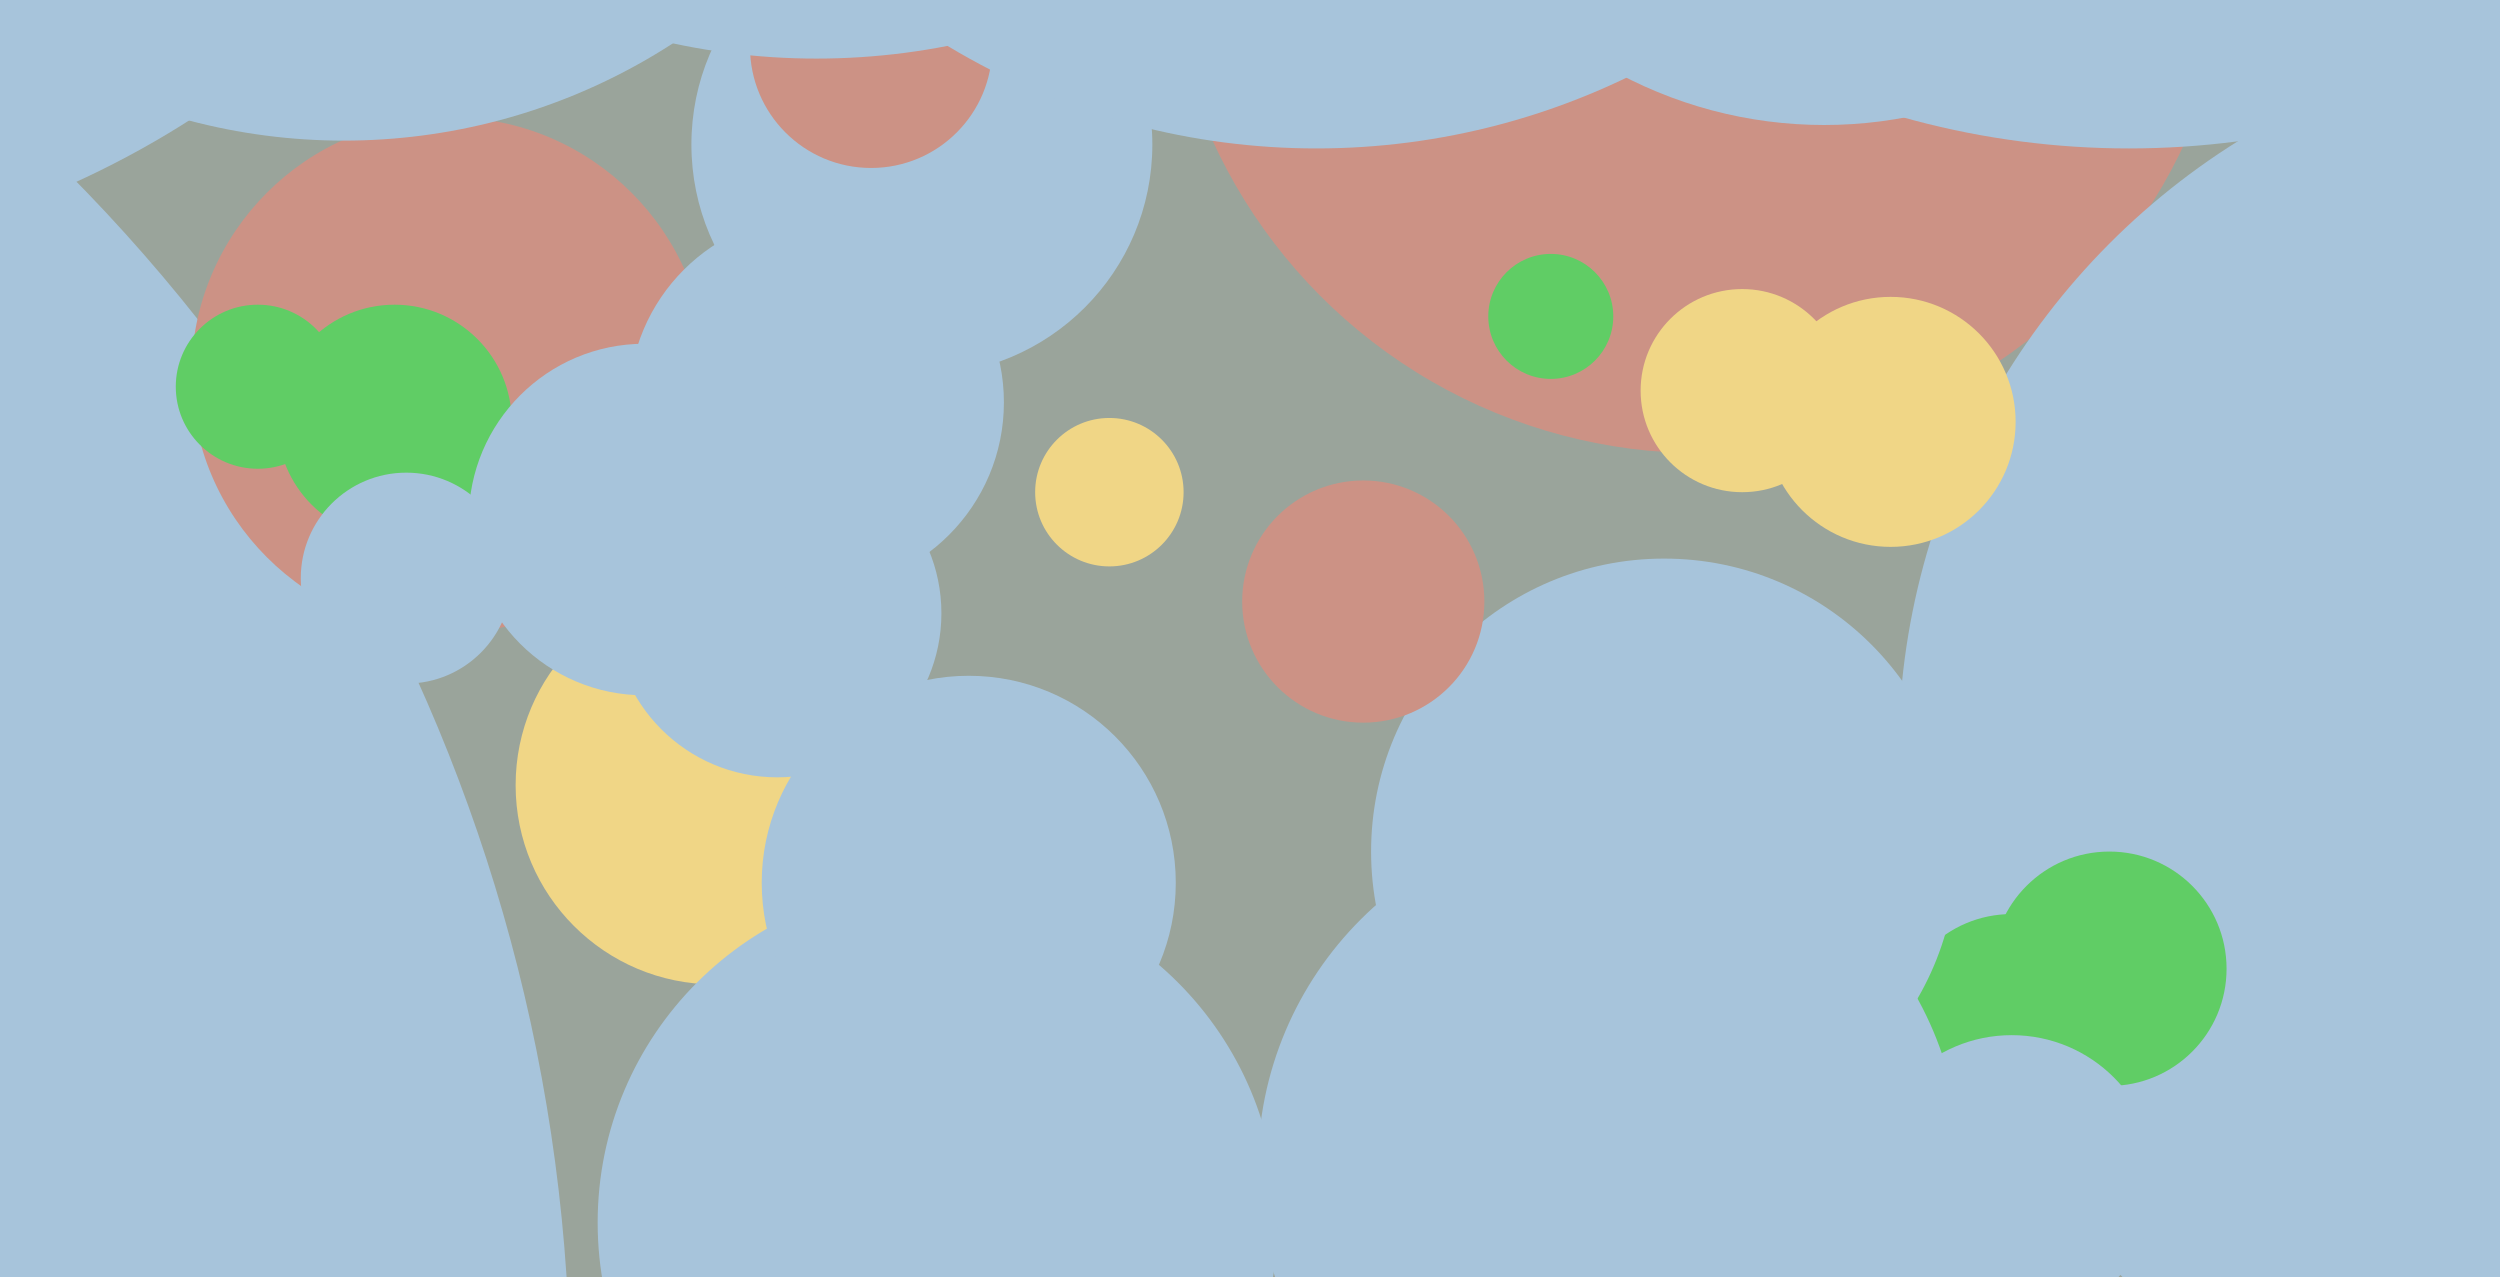
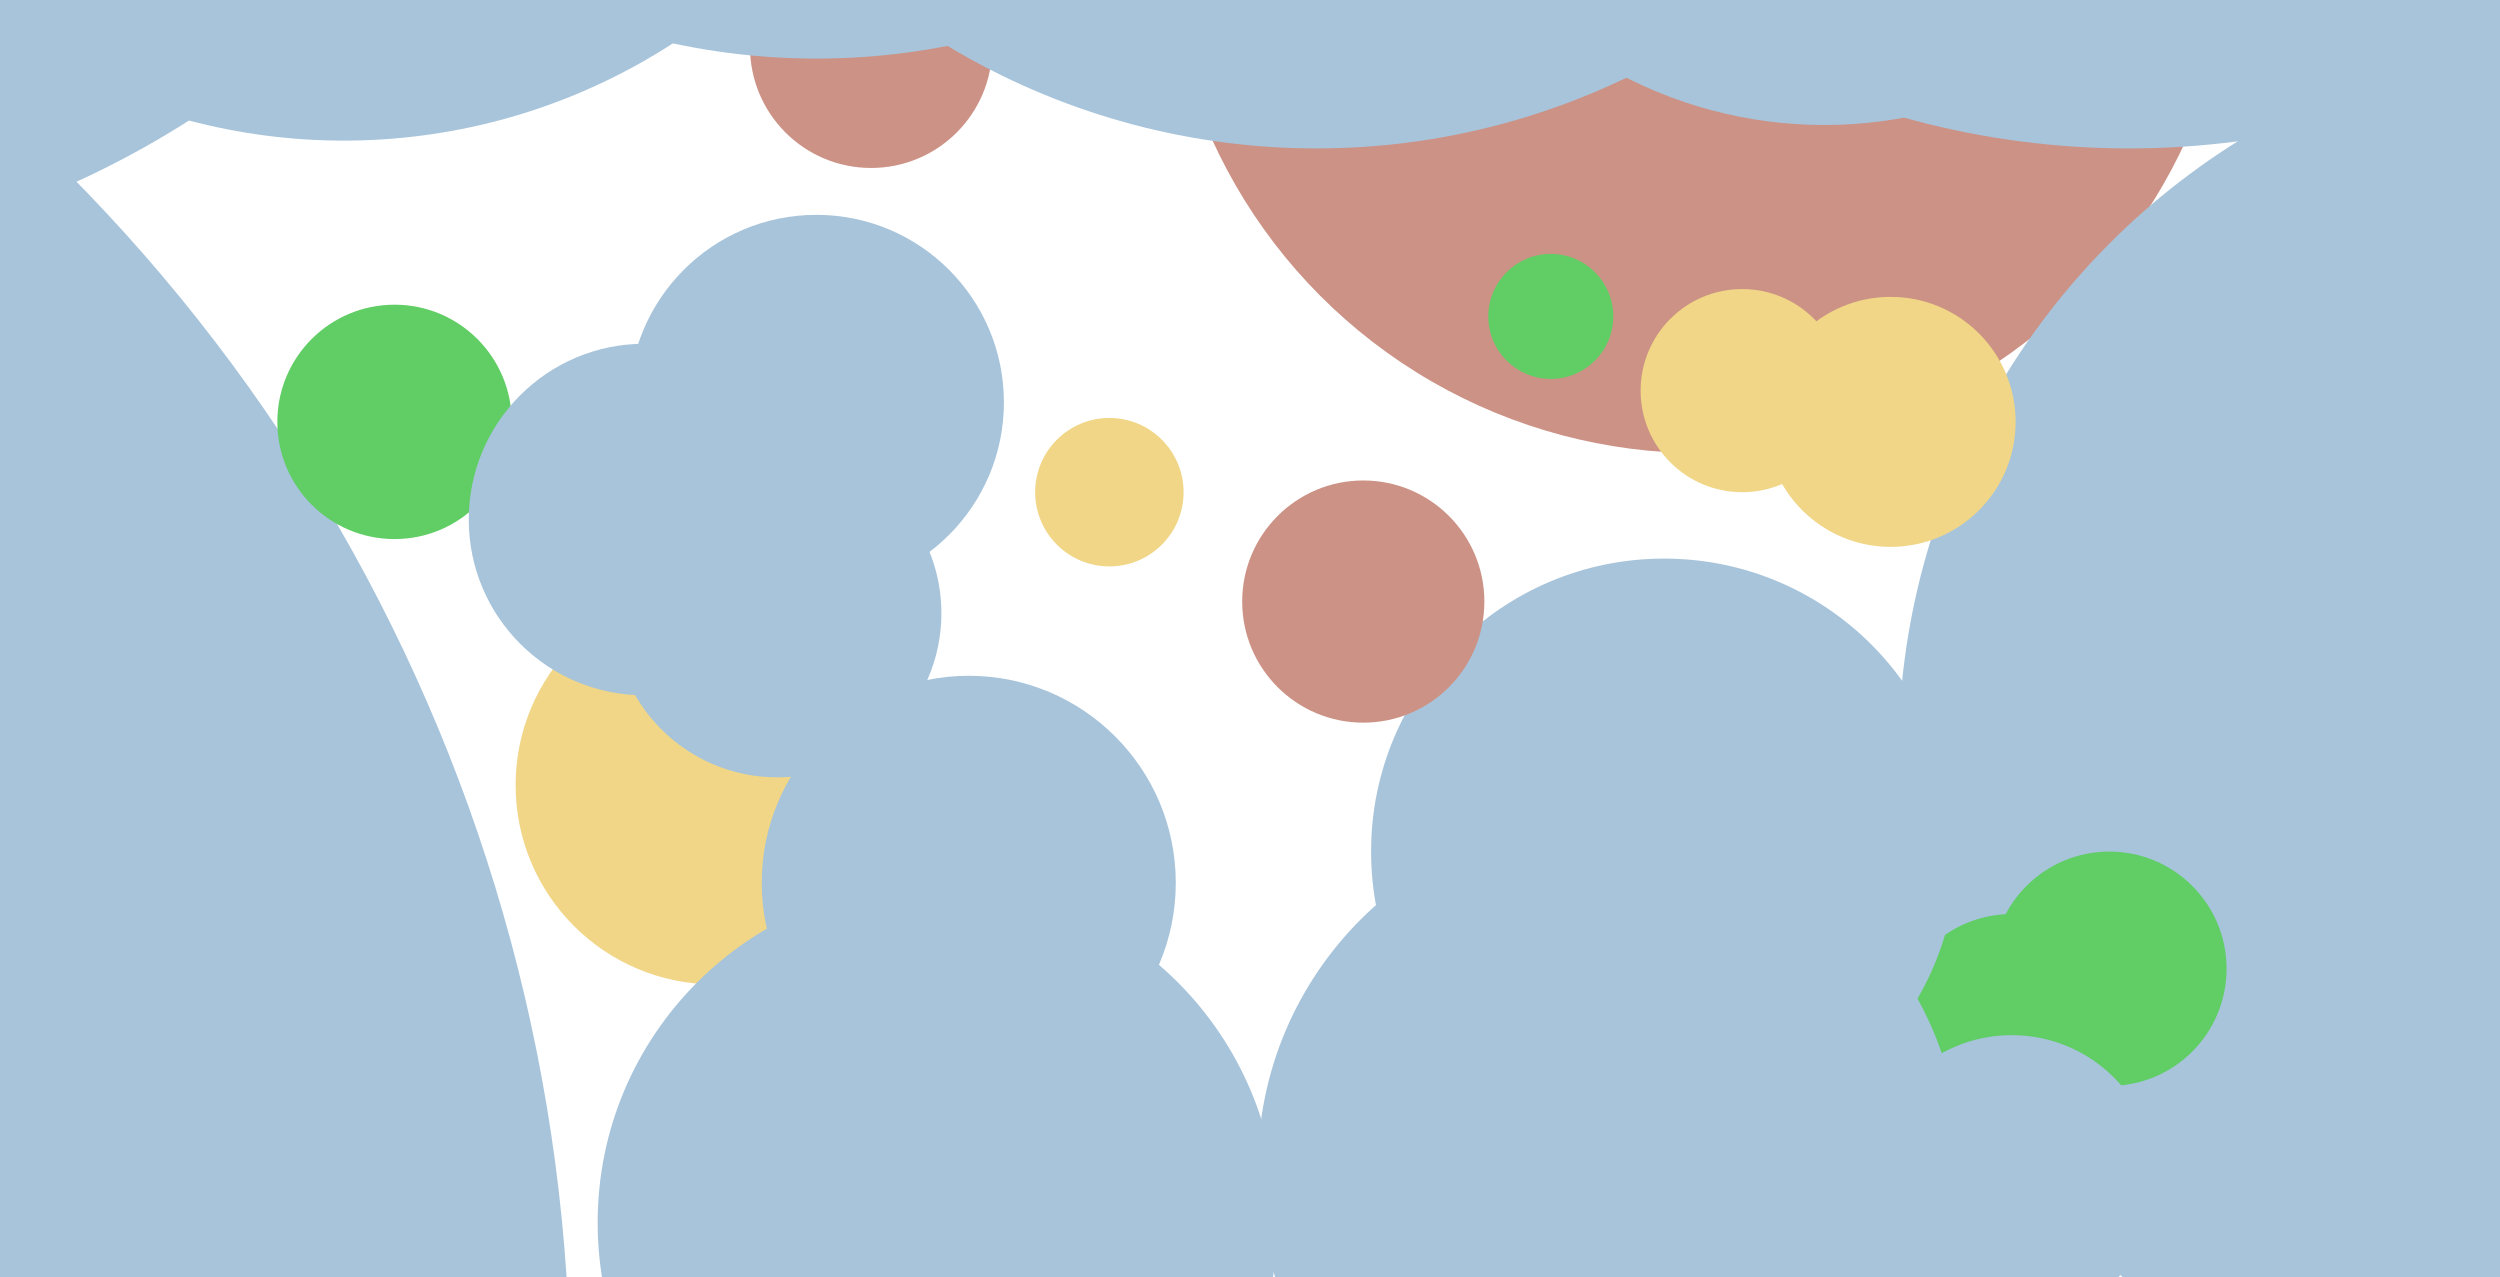
<svg xmlns="http://www.w3.org/2000/svg" width="640px" height="327px">
-   <rect width="640" height="327" fill="rgb(154,164,155)" />
  <circle cx="435" cy="-21" r="137" fill="rgb(204,146,133)" />
  <circle cx="671" cy="193" r="185" fill="rgb(167,196,219)" />
-   <circle cx="236" cy="37" r="59" fill="rgb(167,196,219)" />
  <circle cx="-296" cy="356" r="442" fill="rgb(167,196,219)" />
-   <circle cx="115" cy="96" r="66" fill="rgb(204,146,133)" />
  <circle cx="284" cy="126" r="19" fill="rgb(240,214,134)" />
  <circle cx="223" cy="12" r="31" fill="rgb(204,146,133)" />
  <circle cx="545" cy="-176" r="214" fill="rgb(167,196,219)" />
  <circle cx="88" cy="-119" r="155" fill="rgb(167,196,219)" />
  <circle cx="515" cy="264" r="30" fill="rgb(96,205,101)" />
  <circle cx="101" cy="108" r="30" fill="rgb(96,205,101)" />
  <circle cx="183" cy="201" r="51" fill="rgb(240,214,134)" />
  <circle cx="199" cy="157" r="42" fill="rgb(167,196,219)" />
  <circle cx="412" cy="299" r="90" fill="rgb(167,196,219)" />
  <circle cx="240" cy="313" r="87" fill="rgb(167,196,219)" />
  <circle cx="426" cy="218" r="75" fill="rgb(167,196,219)" />
  <circle cx="-79" cy="-169" r="237" fill="rgb(167,196,219)" />
  <circle cx="484" cy="108" r="32" fill="rgb(240,214,134)" />
-   <circle cx="104" cy="148" r="27" fill="rgb(167,196,219)" />
  <circle cx="209" cy="-160" r="175" fill="rgb(167,196,219)" />
  <circle cx="248" cy="226" r="53" fill="rgb(167,196,219)" />
  <circle cx="467" cy="-80" r="112" fill="rgb(167,196,219)" />
  <circle cx="397" cy="81" r="16" fill="rgb(96,205,101)" />
  <circle cx="165" cy="133" r="45" fill="rgb(167,196,219)" />
  <circle cx="540" cy="248" r="30" fill="rgb(96,205,101)" />
-   <circle cx="66" cy="99" r="21" fill="rgb(96,205,101)" />
  <circle cx="209" cy="103" r="48" fill="rgb(167,196,219)" />
  <circle cx="446" cy="100" r="26" fill="rgb(240,214,134)" />
  <circle cx="337" cy="-145" r="183" fill="rgb(167,196,219)" />
  <circle cx="515" cy="302" r="37" fill="rgb(167,196,219)" />
  <circle cx="349" cy="154" r="31" fill="rgb(204,146,133)" />
</svg>